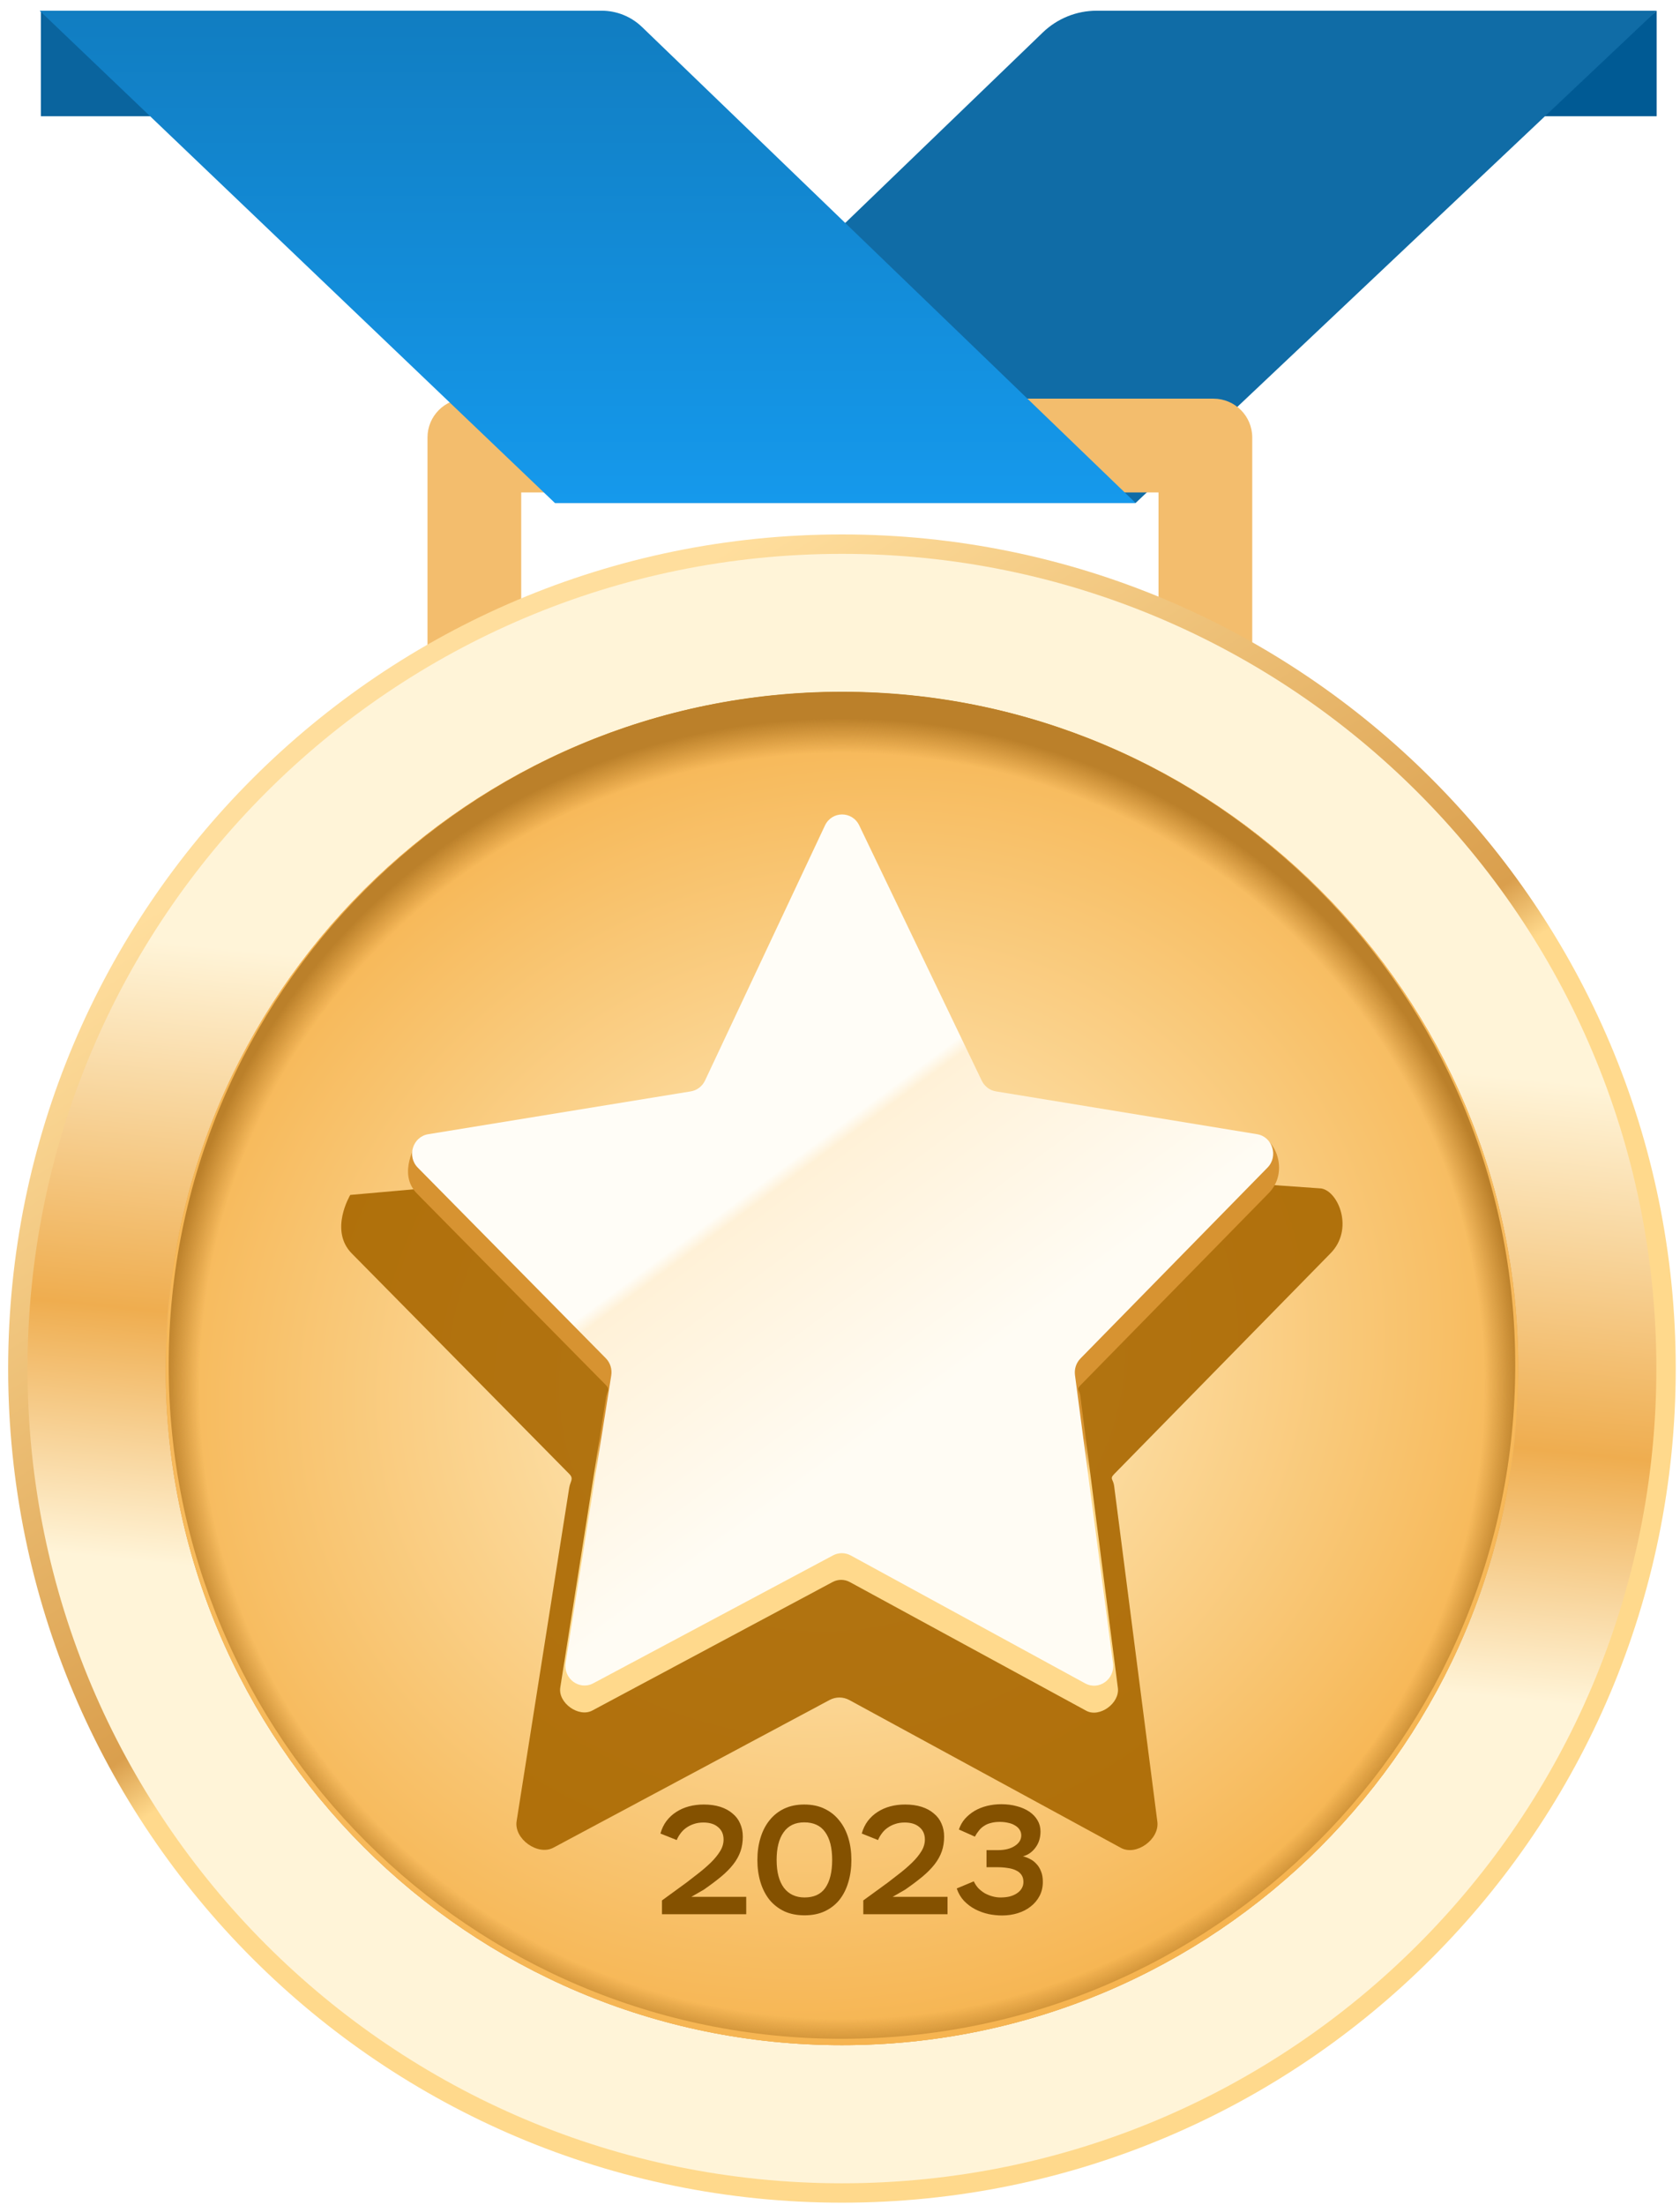
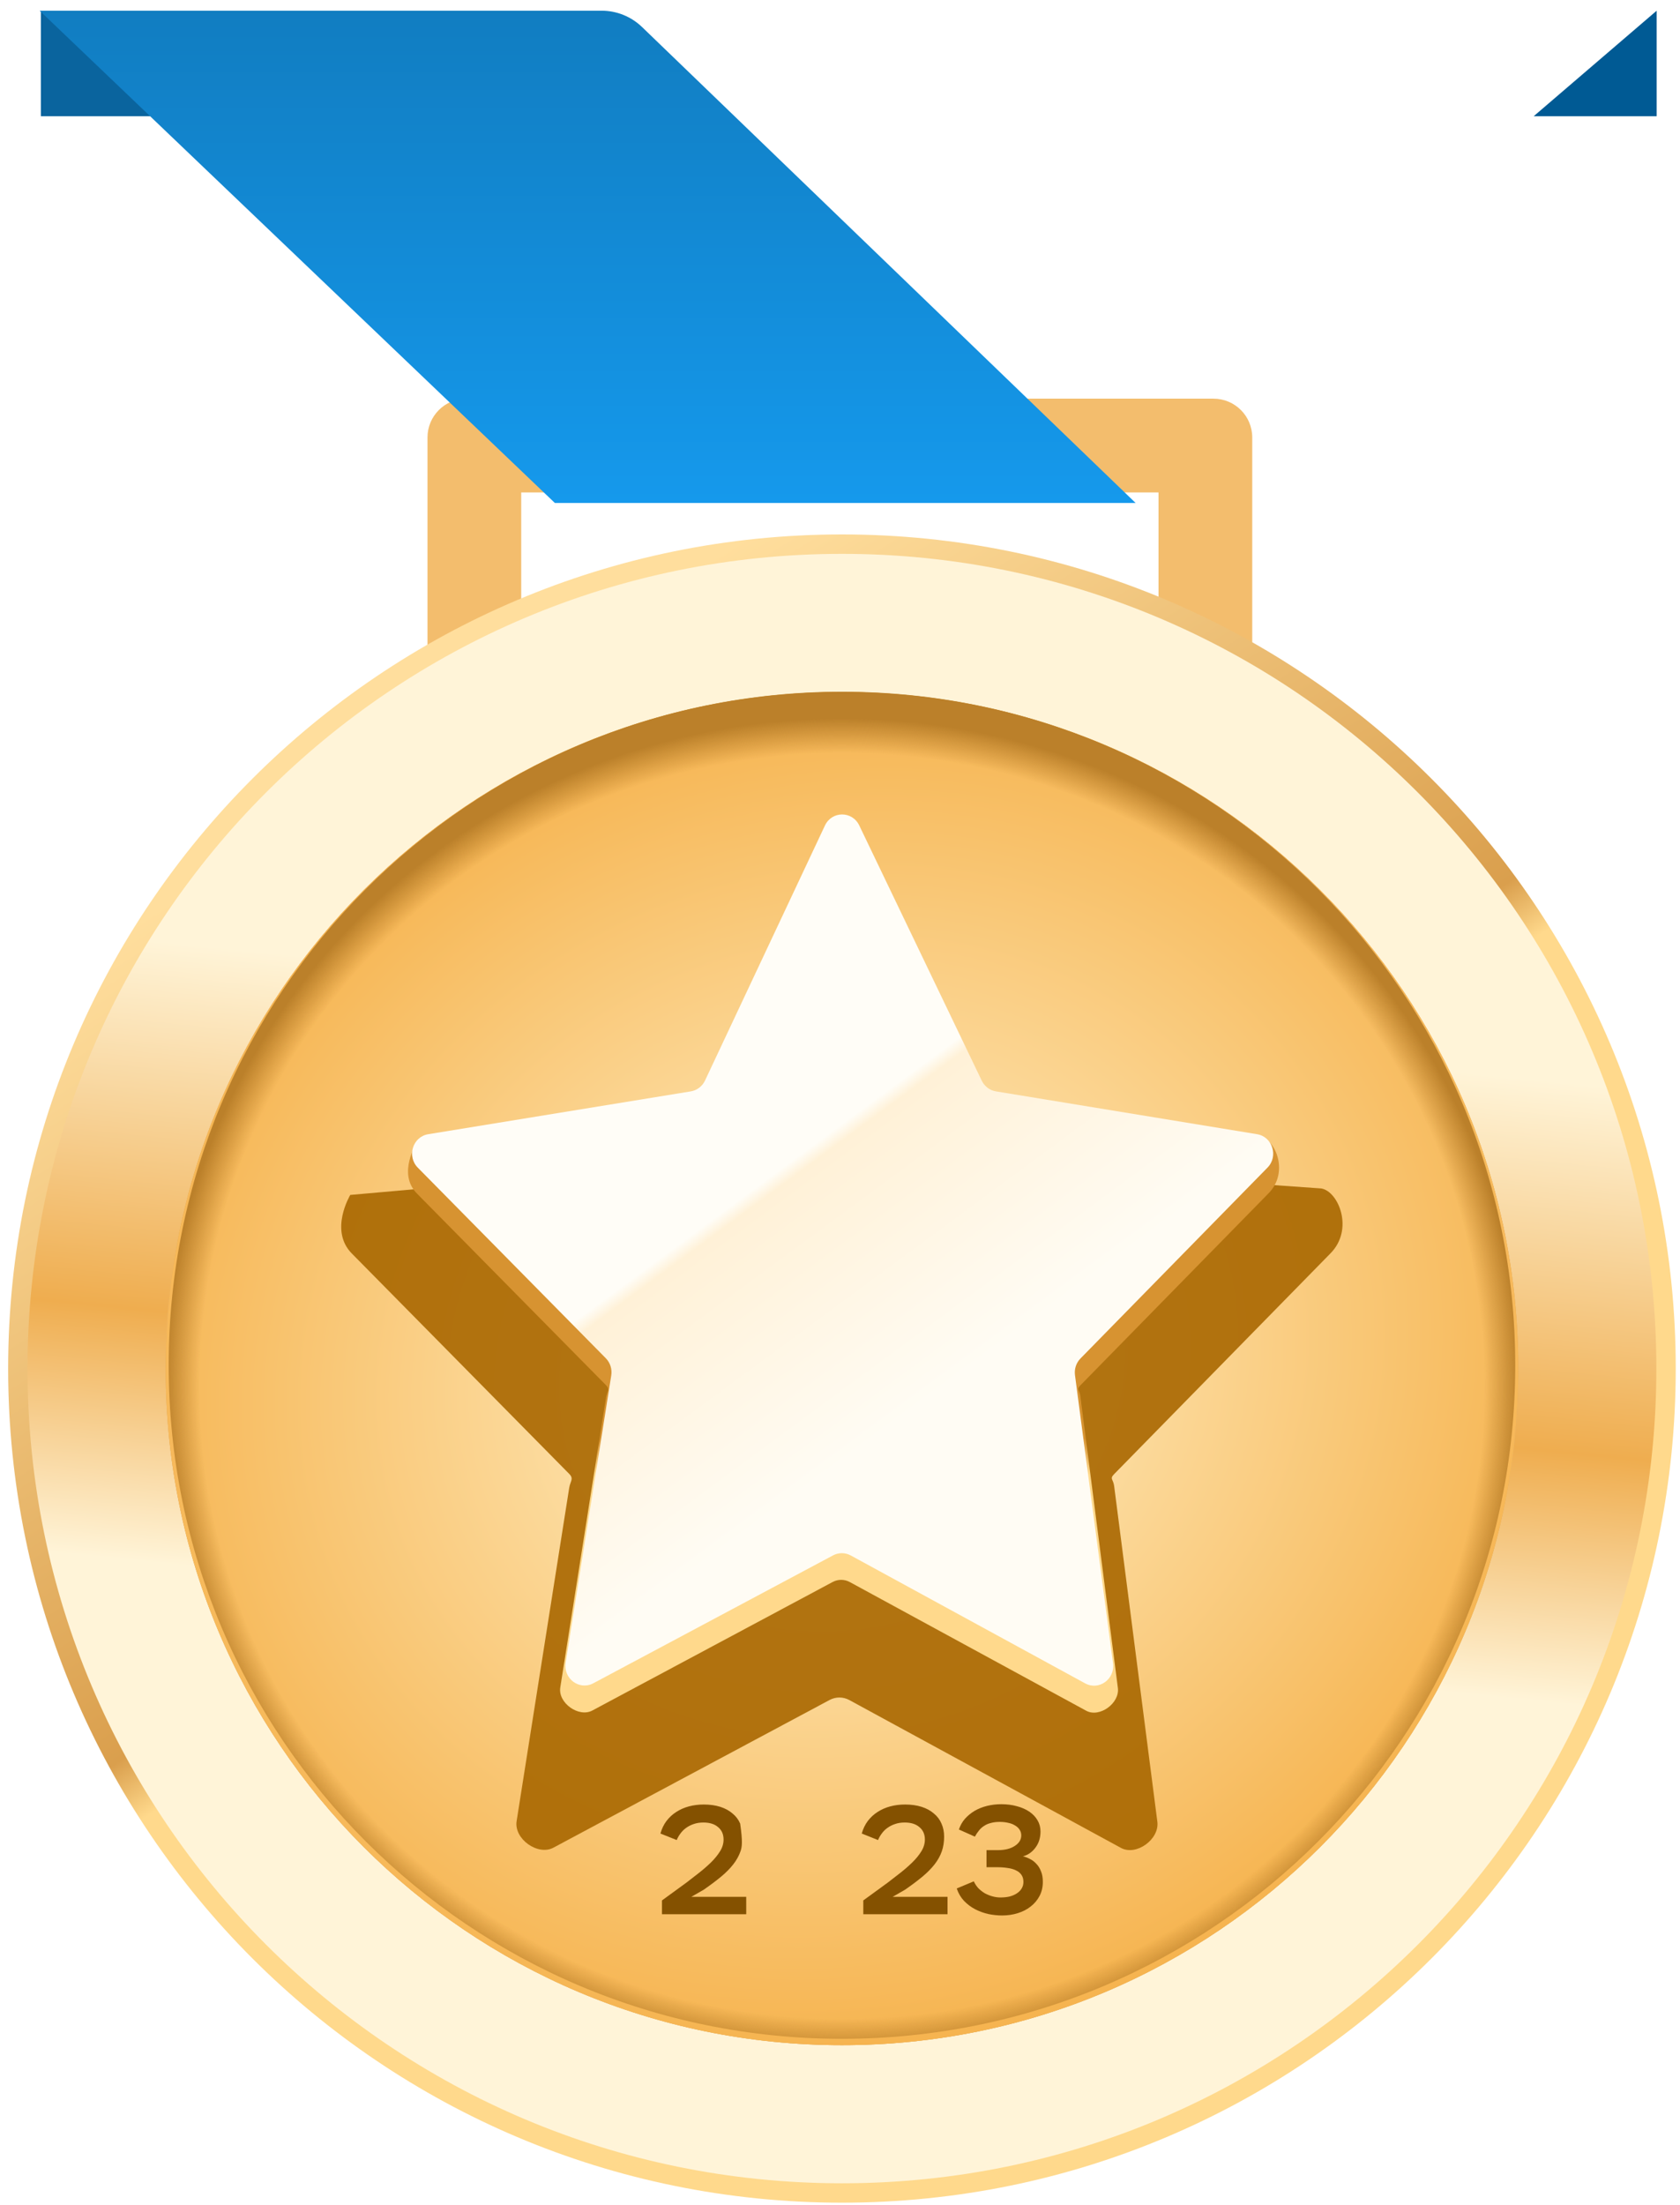
<svg xmlns="http://www.w3.org/2000/svg" width="141" height="185" viewBox="0 0 141 185" fill="none">
  <path d="M139.042 0.898L128.724 9.748H139.042V0.898Z" fill="#005A94" />
-   <path d="M46.568 42.198H95.311L139.041 0.898H92.041C90.356 0.898 88.736 1.552 87.523 2.721L46.568 42.198Z" fill="#106CA6" />
  <path d="M105.099 63.732H35.879V36.702C35.879 34.904 37.336 33.447 39.134 33.447H101.844C103.642 33.447 105.099 34.904 105.099 36.702L105.099 63.732ZM43.745 55.865H97.233V41.314H43.745V55.865Z" fill="#F3BD6D" />
  <path d="M3.43 0.898L13.748 9.748H3.43V0.898Z" fill="#0A649E" />
  <path d="M95.311 42.198H46.569L3.33 0.898H50.495C51.759 0.898 52.974 1.389 53.884 2.266L95.311 42.198Z" fill="url(#paint0_linear_627_574)" />
  <path d="M140.643 114.818C140.643 76.169 109.312 44.838 70.663 44.838C32.014 44.838 0.684 76.169 0.684 114.818C0.684 153.466 32.015 184.797 70.663 184.797C109.312 184.797 140.643 153.466 140.643 114.818Z" fill="url(#paint1_linear_627_574)" />
  <path d="M139.016 114.818C139.016 77.068 108.414 46.466 70.664 46.466C32.914 46.466 2.312 77.068 2.312 114.818C2.312 152.568 32.914 183.171 70.664 183.171C108.414 183.171 139.016 152.568 139.016 114.818Z" fill="url(#paint2_linear_627_574)" />
  <path d="M70.664 171.583C102.014 171.583 127.428 146.169 127.428 114.82C127.428 83.47 102.014 58.056 70.664 58.056C39.314 58.056 13.9 83.47 13.9 114.82C13.9 146.169 39.314 171.583 70.664 171.583Z" fill="#E9B76E" />
  <path d="M70.664 171.583C102.014 171.583 127.428 146.169 127.428 114.82C127.428 83.47 102.014 58.056 70.664 58.056C39.314 58.056 13.9 83.47 13.9 114.82C13.9 146.169 39.314 171.583 70.664 171.583Z" fill="url(#paint3_radial_627_574)" />
  <path d="M70.664 171.583C102.014 171.583 127.428 146.169 127.428 114.82C127.428 83.47 102.014 58.056 70.664 58.056C39.314 58.056 13.9 83.47 13.9 114.82C13.9 146.169 39.314 171.583 70.664 171.583Z" fill="url(#paint4_radial_627_574)" />
  <path d="M70.664 171.048C101.872 171.048 127.171 145.749 127.171 114.541C127.171 83.334 101.872 58.035 70.664 58.035C39.457 58.035 14.158 83.334 14.158 114.541C14.158 145.749 39.457 171.048 70.664 171.048Z" fill="url(#paint5_radial_627_574)" />
  <g filter="url(#filter0_f_627_574)">
    <path d="M69.626 142.623C70.146 142.345 70.765 142.347 71.283 142.629L94.08 155.033C95.364 155.732 97.329 154.313 97.134 152.831L93.507 124.66C93.432 124.089 93.109 124.081 93.507 123.675L111.648 105.17C113.668 103.15 112.334 99.944 110.891 99.708L85.342 97.898C84.769 97.804 84.276 97.43 84.02 96.894L72.201 72.16C71.546 70.788 69.644 70.791 68.994 72.166L57.308 96.888C57.053 97.427 56.558 97.804 55.982 97.898L29.398 100.251C29.398 100.251 27.597 103.234 29.538 105.175L47.771 123.652C48.184 124.071 47.864 124.245 47.771 124.834L43.359 152.789C43.122 154.281 45.142 155.712 46.445 155.015L69.626 142.623Z" fill="#A96800" fill-opacity="0.9" />
  </g>
  <path d="M69.882 132.725C70.334 132.483 70.873 132.485 71.324 132.73L91.163 143.525C92.281 144.133 93.991 142.898 93.821 141.609L90.665 117.093C90.599 116.596 90.319 116.589 90.665 116.235L106.451 100.132C108.21 98.373 107.058 95.609 105.801 95.403L83.559 93.803C83.061 93.722 82.632 93.396 82.409 92.93L72.123 71.404C71.553 70.21 69.898 70.213 69.332 71.41L59.162 92.924C58.94 93.393 58.509 93.722 58.008 93.803L34.996 95.841C34.996 95.841 33.307 98.447 34.996 100.136L50.863 116.215C51.222 116.58 50.944 116.732 50.863 117.244L47.024 141.572C46.817 142.87 48.575 144.115 49.709 143.509L69.882 132.725Z" fill="url(#paint6_linear_627_574)" />
  <path d="M69.916 130.491C70.383 130.242 70.94 130.245 71.405 130.499L91.075 141.229C92.228 141.858 93.59 140.88 93.414 139.549L90.222 115.366C90.154 114.853 90.324 114.337 90.682 113.973L106.381 97.958C107.314 97.007 106.801 95.369 105.504 95.156L83.582 91.562C83.068 91.478 82.626 91.143 82.396 90.663L72.115 69.25C71.523 68.019 69.815 68.026 69.234 69.262L59.172 90.653C58.943 91.138 58.498 91.478 57.98 91.563L35.939 95.157C34.639 95.368 34.128 97.012 35.065 97.962L50.844 113.952C51.215 114.328 51.385 114.866 51.301 115.394L47.474 139.49C47.261 140.829 48.623 141.846 49.794 141.222L69.916 130.491Z" fill="url(#paint7_linear_627_574)" />
-   <path d="M55.429 153.827C55.541 153.428 55.711 153.076 55.937 152.773C56.171 152.469 56.444 152.217 56.757 152.018C57.078 151.809 57.434 151.653 57.824 151.549C58.215 151.445 58.627 151.393 59.061 151.393C59.582 151.393 60.046 151.458 60.454 151.588C60.862 151.718 61.205 151.905 61.483 152.148C61.769 152.382 61.982 152.664 62.121 152.994C62.268 153.324 62.342 153.688 62.342 154.088C62.342 154.539 62.277 154.951 62.147 155.324C62.017 155.698 61.817 156.058 61.548 156.405C61.279 156.752 60.936 157.1 60.519 157.447C60.111 157.785 59.625 158.15 59.061 158.54L58.02 159.139H62.629V160.597H55.559V159.439L57.616 157.941C57.946 157.681 58.293 157.412 58.657 157.134C59.022 156.848 59.356 156.557 59.66 156.262C59.972 155.958 60.228 155.646 60.428 155.324C60.628 155.003 60.728 154.674 60.728 154.335C60.728 153.892 60.576 153.545 60.272 153.293C59.977 153.033 59.565 152.903 59.035 152.903C58.731 152.903 58.458 152.946 58.215 153.033C57.98 153.111 57.768 153.22 57.577 153.359C57.395 153.489 57.238 153.645 57.108 153.827C56.978 154.001 56.874 154.183 56.796 154.374L55.429 153.827Z" fill="#845100" />
-   <path d="M63.566 156.041C63.566 155.372 63.653 154.756 63.827 154.192C64 153.619 64.252 153.129 64.582 152.721C64.912 152.304 65.32 151.978 65.806 151.744C66.3 151.51 66.865 151.393 67.498 151.393C68.141 151.393 68.705 151.51 69.191 151.744C69.686 151.978 70.098 152.304 70.428 152.721C70.766 153.129 71.022 153.619 71.196 154.192C71.37 154.756 71.456 155.372 71.456 156.041C71.456 156.718 71.37 157.342 71.196 157.915C71.031 158.48 70.784 158.97 70.454 159.387C70.124 159.795 69.712 160.116 69.217 160.35C68.731 160.576 68.167 160.689 67.524 160.689C66.882 160.689 66.314 160.576 65.819 160.35C65.333 160.116 64.92 159.795 64.582 159.387C64.252 158.97 64 158.48 63.827 157.915C63.653 157.342 63.566 156.718 63.566 156.041ZM65.181 156.041C65.181 157.056 65.385 157.837 65.793 158.384C66.209 158.922 66.787 159.191 67.524 159.191C68.314 159.191 68.896 158.922 69.269 158.384C69.651 157.837 69.842 157.056 69.842 156.041C69.842 155.025 69.647 154.248 69.256 153.71C68.874 153.163 68.288 152.89 67.498 152.89C66.734 152.89 66.157 153.168 65.767 153.723C65.376 154.27 65.181 155.042 65.181 156.041Z" fill="#845100" />
+   <path d="M55.429 153.827C55.541 153.428 55.711 153.076 55.937 152.773C56.171 152.469 56.444 152.217 56.757 152.018C57.078 151.809 57.434 151.653 57.824 151.549C58.215 151.445 58.627 151.393 59.061 151.393C59.582 151.393 60.046 151.458 60.454 151.588C60.862 151.718 61.205 151.905 61.483 152.148C61.769 152.382 61.982 152.664 62.121 152.994C62.342 154.539 62.277 154.951 62.147 155.324C62.017 155.698 61.817 156.058 61.548 156.405C61.279 156.752 60.936 157.1 60.519 157.447C60.111 157.785 59.625 158.15 59.061 158.54L58.02 159.139H62.629V160.597H55.559V159.439L57.616 157.941C57.946 157.681 58.293 157.412 58.657 157.134C59.022 156.848 59.356 156.557 59.66 156.262C59.972 155.958 60.228 155.646 60.428 155.324C60.628 155.003 60.728 154.674 60.728 154.335C60.728 153.892 60.576 153.545 60.272 153.293C59.977 153.033 59.565 152.903 59.035 152.903C58.731 152.903 58.458 152.946 58.215 153.033C57.98 153.111 57.768 153.22 57.577 153.359C57.395 153.489 57.238 153.645 57.108 153.827C56.978 154.001 56.874 154.183 56.796 154.374L55.429 153.827Z" fill="#845100" />
  <path d="M72.325 153.827C72.438 153.428 72.607 153.076 72.833 152.773C73.067 152.469 73.341 152.217 73.653 152.018C73.974 151.809 74.33 151.653 74.721 151.549C75.111 151.445 75.524 151.393 75.958 151.393C76.478 151.393 76.943 151.458 77.351 151.588C77.759 151.718 78.102 151.905 78.379 152.148C78.666 152.382 78.878 152.664 79.017 152.994C79.165 153.324 79.239 153.688 79.239 154.088C79.239 154.539 79.174 154.951 79.043 155.324C78.913 155.698 78.713 156.058 78.444 156.405C78.175 156.752 77.832 157.1 77.416 157.447C77.008 157.785 76.522 158.15 75.958 158.54L74.916 159.139H79.525V160.597H72.455V159.439L74.513 157.941C74.842 157.681 75.189 157.412 75.554 157.134C75.919 156.848 76.253 156.557 76.556 156.262C76.869 155.958 77.125 155.646 77.325 155.324C77.524 155.003 77.624 154.674 77.624 154.335C77.624 153.892 77.472 153.545 77.168 153.293C76.873 153.033 76.461 152.903 75.932 152.903C75.628 152.903 75.354 152.946 75.111 153.033C74.877 153.111 74.664 153.22 74.473 153.359C74.291 153.489 74.135 153.645 74.005 153.827C73.874 154.001 73.77 154.183 73.692 154.374L72.325 153.827Z" fill="#845100" />
  <path d="M80.479 153.489C80.592 153.151 80.761 152.851 80.987 152.591C81.221 152.331 81.49 152.109 81.794 151.927C82.107 151.745 82.454 151.606 82.836 151.51C83.218 151.415 83.617 151.367 84.034 151.367C84.511 151.367 84.949 151.424 85.348 151.536C85.748 151.641 86.095 151.793 86.39 151.992C86.685 152.192 86.915 152.435 87.08 152.721C87.245 152.999 87.327 153.311 87.327 153.659C87.327 154.179 87.189 154.626 86.911 155C86.642 155.373 86.29 155.62 85.856 155.742C86.047 155.785 86.242 155.859 86.442 155.963C86.642 156.059 86.82 156.193 86.976 156.367C87.141 156.532 87.271 156.74 87.367 156.992C87.471 157.235 87.523 157.53 87.523 157.877C87.523 158.32 87.432 158.715 87.249 159.062C87.067 159.409 86.82 159.704 86.507 159.947C86.203 160.19 85.843 160.377 85.427 160.507C85.01 160.637 84.567 160.702 84.099 160.702C83.734 160.702 83.356 160.663 82.966 160.585C82.575 160.498 82.202 160.364 81.846 160.181C81.499 159.999 81.187 159.765 80.909 159.478C80.64 159.192 80.436 158.845 80.297 158.437L81.729 157.838C81.825 158.046 81.95 158.237 82.107 158.411C82.271 158.576 82.454 158.719 82.653 158.84C82.862 158.953 83.079 159.04 83.304 159.101C83.53 159.162 83.751 159.192 83.968 159.192C84.237 159.192 84.489 159.166 84.724 159.114C84.958 159.053 85.162 158.966 85.335 158.853C85.509 158.741 85.644 158.606 85.739 158.45C85.843 158.285 85.895 158.098 85.895 157.89C85.895 157.647 85.839 157.447 85.726 157.291C85.613 157.126 85.457 157 85.257 156.913C85.066 156.818 84.836 156.753 84.567 156.718C84.298 156.675 84.003 156.653 83.682 156.653H82.797V155.221H83.734C84.333 155.221 84.81 155.104 85.166 154.869C85.531 154.635 85.713 154.34 85.713 153.984C85.713 153.802 85.665 153.641 85.57 153.502C85.483 153.364 85.357 153.246 85.192 153.151C85.027 153.047 84.836 152.973 84.619 152.93C84.402 152.877 84.164 152.851 83.903 152.851C83.626 152.851 83.378 152.882 83.161 152.943C82.944 152.995 82.753 153.077 82.588 153.19C82.423 153.294 82.28 153.424 82.159 153.581C82.037 153.728 81.924 153.897 81.82 154.088L80.479 153.489Z" fill="#845100" />
  <defs>
    <filter id="filter0_f_627_574" x="22.276" y="64.771" width="96.764" height="96.808" filterUnits="userSpaceOnUse" color-interpolation-filters="sRGB">
      <feFlood flood-opacity="0" result="BackgroundImageFix" />
      <feBlend mode="normal" in="SourceGraphic" in2="BackgroundImageFix" result="shape" />
      <feGaussianBlur stdDeviation="3.181" result="effect1_foregroundBlur_627_574" />
    </filter>
    <linearGradient id="paint0_linear_627_574" x1="49.321" y1="0.898" x2="49.321" y2="42.198" gradientUnits="userSpaceOnUse">
      <stop stop-color="#117DC1" />
      <stop offset="1" stop-color="#1599EC" />
    </linearGradient>
    <linearGradient id="paint1_linear_627_574" x1="41.647" y1="44.838" x2="147.47" y2="212.106" gradientUnits="userSpaceOnUse">
      <stop offset="0.057" stop-color="#FFDE9D" />
      <stop offset="0.354" stop-color="#DA9F4D" />
      <stop offset="0.38" stop-color="#FFD98C" />
    </linearGradient>
    <linearGradient id="paint2_linear_627_574" x1="76.406" y1="46.456" x2="61.214" y2="197.876" gradientUnits="userSpaceOnUse">
      <stop offset="0.254" stop-color="#FFF4D8" />
      <stop offset="0.457" stop-color="#EFAD4F" />
      <stop offset="0.595" stop-color="#FFF4D8" />
    </linearGradient>
    <radialGradient id="paint3_radial_627_574" cx="0" cy="0" r="1" gradientUnits="userSpaceOnUse" gradientTransform="translate(70.664 114.82) rotate(90) scale(56.764 56.764)">
      <stop offset="0.591" stop-color="#F7BF6F" />
      <stop offset="1" stop-color="#DFAA5D" />
    </radialGradient>
    <radialGradient id="paint4_radial_627_574" cx="0" cy="0" r="1" gradientUnits="userSpaceOnUse" gradientTransform="translate(70.664 114.82) rotate(-114.32) scale(56.52 62.108)">
      <stop offset="0.069" stop-color="#FFF0C8" />
      <stop offset="1" stop-color="#F6B450" />
    </radialGradient>
    <radialGradient id="paint5_radial_627_574" cx="0" cy="0" r="1" gradientUnits="userSpaceOnUse" gradientTransform="translate(70.664 116.285) rotate(90) scale(56.227 56.659)">
      <stop offset="0.948" stop-color="#BC812B" stop-opacity="0" />
      <stop offset="1" stop-color="#BB802A" />
    </radialGradient>
    <linearGradient id="paint6_linear_627_574" x1="70.714" y1="154.402" x2="70.679" y2="70.288" gradientUnits="userSpaceOnUse">
      <stop offset="0.365" stop-color="#FFD98C" />
      <stop offset="0.401" stop-color="#D79331" />
    </linearGradient>
    <linearGradient id="paint7_linear_627_574" x1="24.485" y1="167.29" x2="-2.161" y2="131.172" gradientUnits="userSpaceOnUse">
      <stop offset="0.188" stop-color="#FFFCF4" />
      <stop offset="0.672" stop-color="#FFF1D7" />
      <stop offset="0.698" stop-color="#FFFDF7" />
    </linearGradient>
  </defs>
</svg>